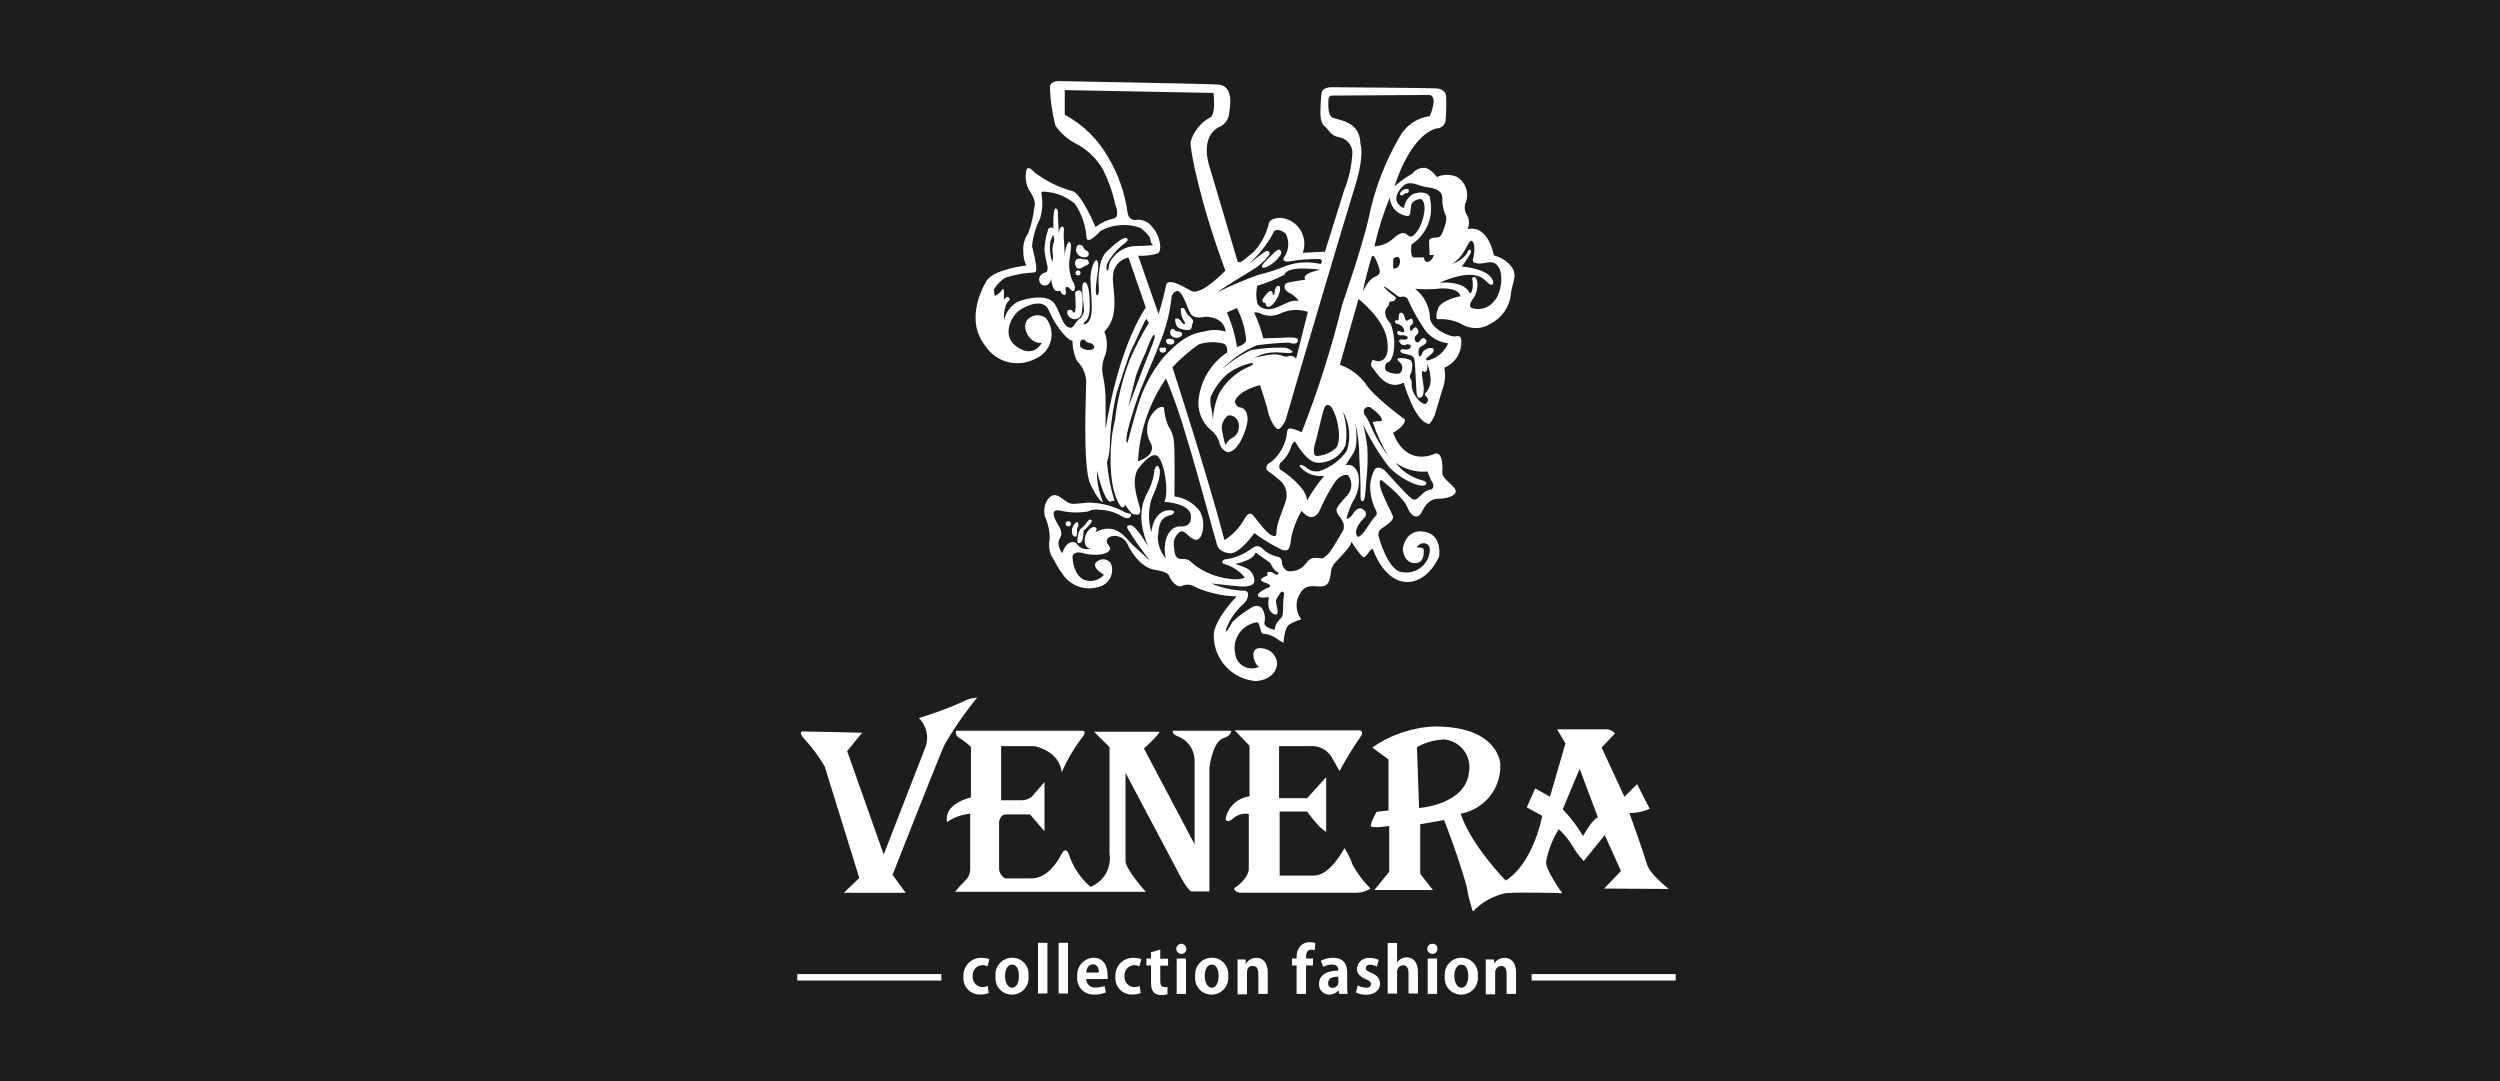
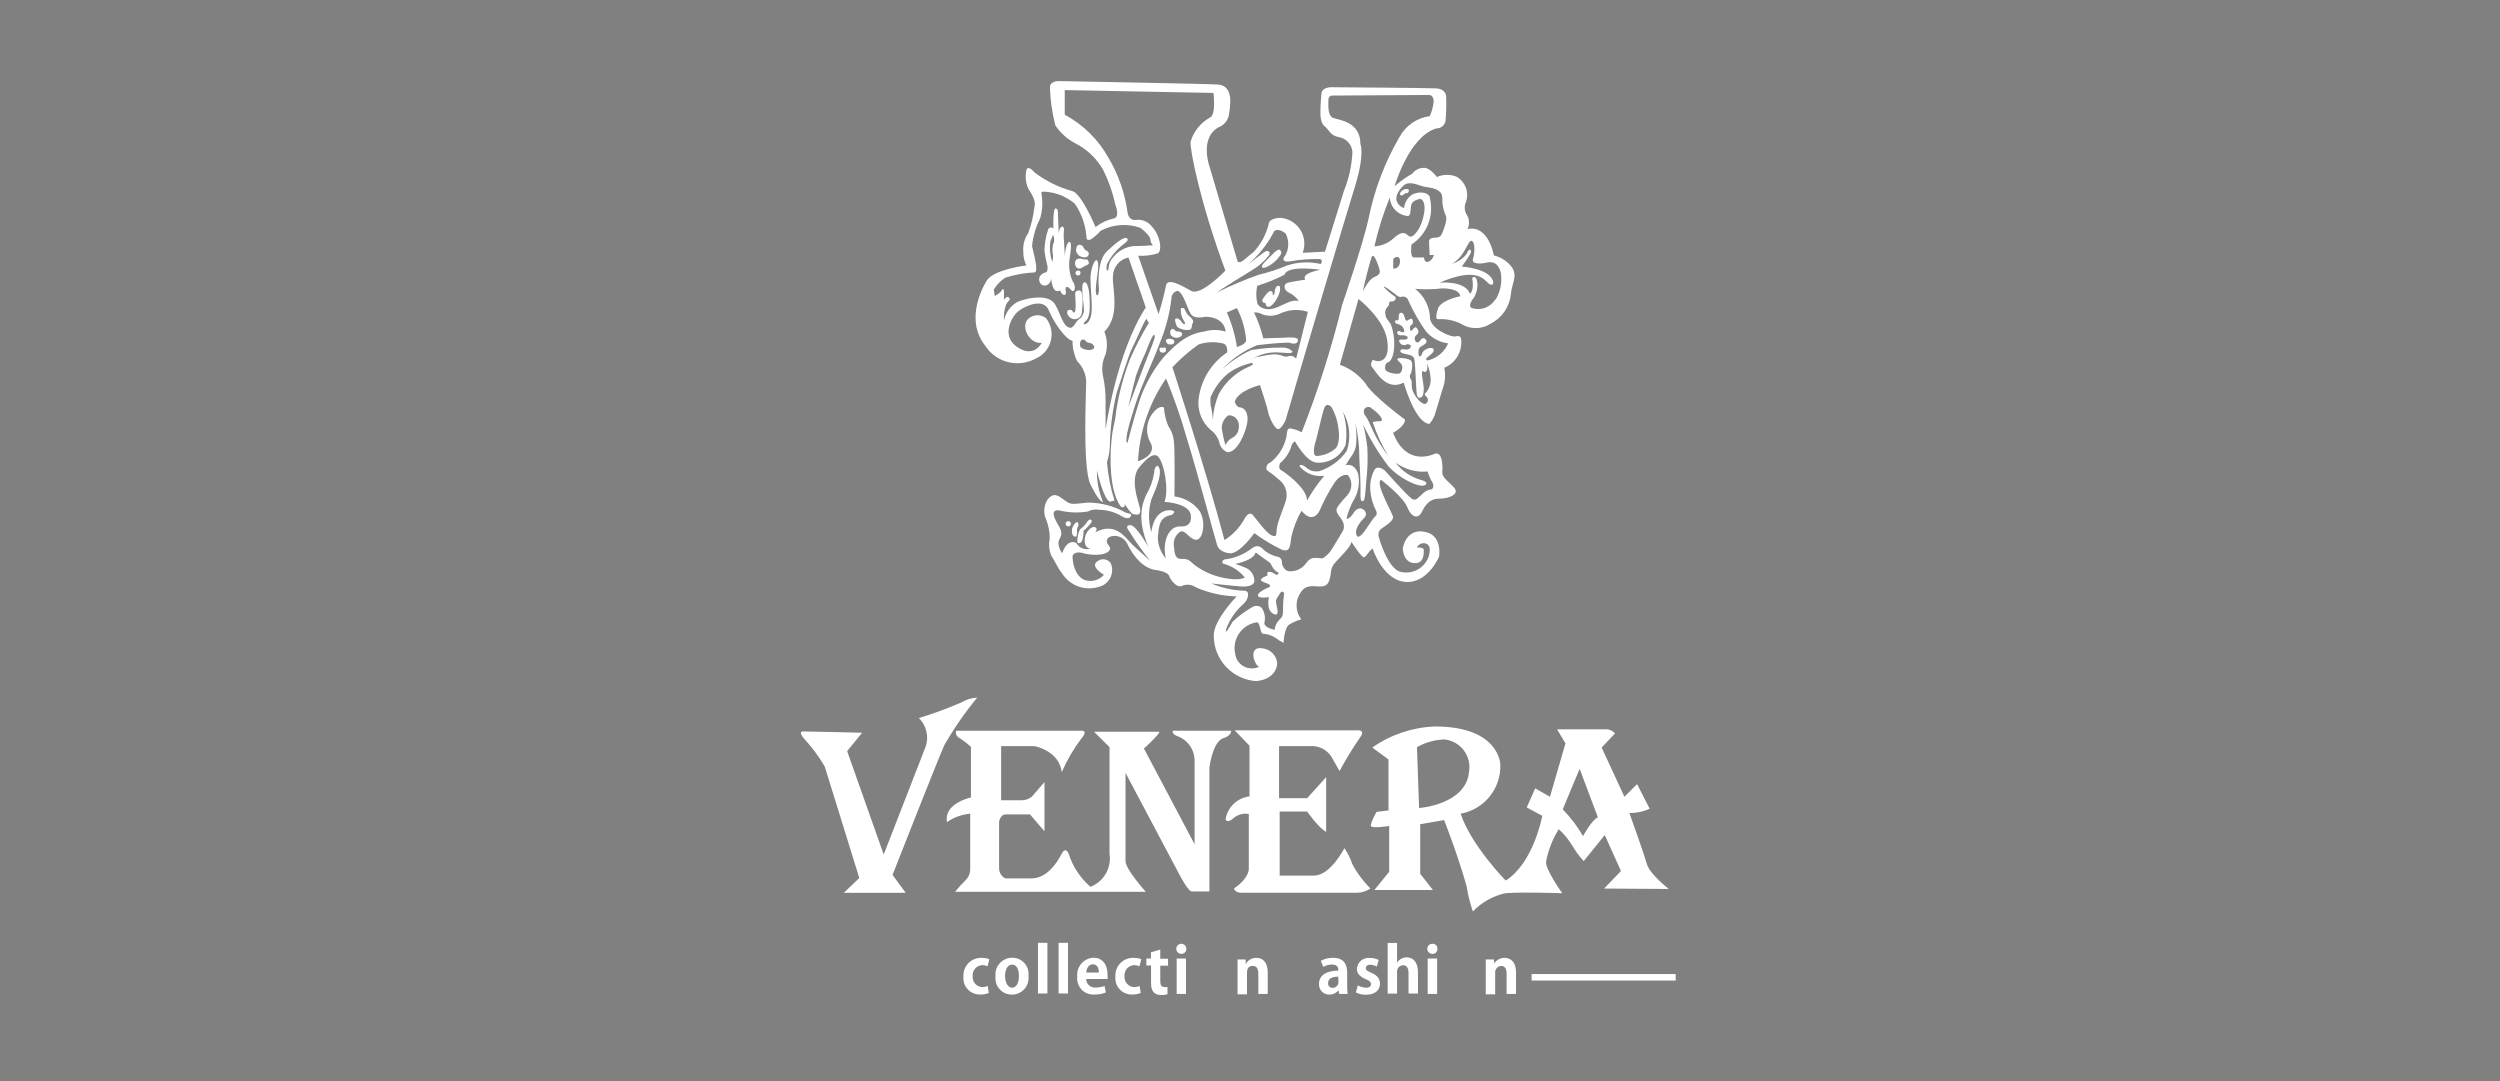
<svg xmlns="http://www.w3.org/2000/svg" width="185" height="80" viewBox="0 0 185 80" fill="none">
  <rect x="0" y="0" width="185" height="80" fill="#808080" stroke="none" />
  <g clip-path="url(#clip0_4457_2)">
-     <rect width="185" height="80" fill="#1D1D1B" />
    <path d="M111.894 19.793C111.563 19.347 111.086 19.031 110.545 18.901C110.545 18.901 110.163 16.615 108.596 16.952C108.668 16.801 108.705 16.636 108.705 16.468C108.705 16.301 108.668 16.136 108.596 15.985C108.479 15.828 108.409 15.642 108.393 15.447C108.377 15.252 108.416 15.057 108.506 14.883C108.604 14.553 108.592 14.2 108.47 13.877C108.348 13.555 108.124 13.281 107.831 13.099C107.596 12.993 107.34 12.938 107.082 12.938C106.823 12.938 106.568 12.993 106.332 13.099C106.332 13.099 105.785 12.349 105.32 12.424C105.163 12.428 105.009 12.467 104.87 12.54C104.731 12.613 104.61 12.717 104.518 12.844C104.048 13.111 103.606 13.425 103.199 13.781C103.199 13.781 104.263 10.093 106.295 9.501C106.454 9.504 106.608 9.45 106.732 9.35C106.855 9.25 106.939 9.11 106.969 8.954C107.021 8.348 107.036 7.739 107.014 7.132C107.014 7.132 107.014 6.577 106.265 6.54C105.515 6.502 98.731 6.457 98.731 6.457C98.731 6.457 97.884 6.367 97.794 6.877C97.737 7.397 97.709 7.92 97.711 8.444C97.711 8.444 97.711 9.118 98.011 9.336C98.311 9.553 98.431 10.011 99.023 10.138C99.301 10.172 99.558 10.301 99.75 10.503C99.943 10.706 100.06 10.969 100.08 11.247C100.035 12.236 99.822 13.209 99.451 14.126L98.049 18.624L96.4 18.706C96.504 18.428 96.542 18.129 96.511 17.833C96.48 17.537 96.38 17.252 96.22 17.002C96.06 16.751 95.844 16.541 95.589 16.387C95.334 16.235 95.047 16.143 94.75 16.12C94.75 16.12 94.001 16.12 93.903 16.502C93.717 17.31 93.322 18.055 92.756 18.661C92.164 19.088 91.857 19.538 91.587 19.358L89.496 12.297C89.496 12.297 88.746 10.205 90.178 9.418C90.362 9.348 90.526 9.234 90.656 9.087C90.787 8.939 90.88 8.762 90.927 8.571C90.992 8.237 91.03 7.899 91.04 7.559C91.04 7.559 91.152 6.315 90.133 6.255C89.113 6.195 78.319 6 78.319 6C78.319 6 77.696 6 77.696 6.45C77.722 7.404 77.855 8.352 78.094 9.276C78.462 9.825 78.958 10.275 79.54 10.588C80.418 11.027 81.145 11.715 81.632 12.567C82.042 13.39 82.347 14.261 82.539 15.16C82.539 15.16 82.936 16.12 82.367 16.18C81.894 16.289 81.451 16.502 81.07 16.802C81.07 16.802 80.058 14.373 79.376 14.148C78.349 13.868 77.387 13.392 76.542 12.747C76.542 12.747 76.145 12.244 75.972 12.522C75.847 12.993 75.887 13.493 76.085 13.939C76.257 14.276 76.707 14.786 76.542 15.348C76.468 15.996 76.317 16.632 76.092 17.244C75.811 17.649 75.681 18.14 75.725 18.631C75.717 18.982 75.794 19.329 75.95 19.643C75.95 19.643 73.521 19.928 73.011 20.775C72.501 21.622 71.512 23.826 72.899 25.573C73.285 26.178 73.888 26.614 74.584 26.792C75.279 26.97 76.017 26.877 76.647 26.532C76.921 26.413 77.164 26.233 77.357 26.005C77.55 25.777 77.688 25.508 77.76 25.218C77.833 24.928 77.838 24.625 77.775 24.333C77.712 24.041 77.582 23.768 77.397 23.534C77.207 23.392 76.975 23.32 76.739 23.329C76.502 23.339 76.277 23.43 76.1 23.586C75.477 24.156 76.182 25.483 77.089 25.37C77.089 25.37 76.497 26.585 75.193 25.625C74.098 24.808 74.855 23.421 75.365 23.024C75.875 22.627 77.224 22.012 77.614 22.972C78.004 23.931 78.911 25.168 79.368 25.22C79.362 25.74 79.478 26.253 79.705 26.72C80.111 27.116 80.352 27.652 80.38 28.219C80.38 28.894 80.103 34.426 80.665 35.783C80.665 35.783 81.287 37.139 81.624 37.139C81.309 36.409 81.156 35.619 81.175 34.823C81.175 34.823 81.669 36.997 82.134 37.124L82.472 37.042C82.18 36.119 81.994 35.166 81.917 34.201C82.073 33.717 82.147 33.21 82.134 32.702C82.181 31.474 82.349 30.253 82.636 29.058C82.891 28.309 83.528 26.218 83.783 25.753C84.038 25.288 84.63 23.804 84.84 23.594L85.013 23.894C84.484 24.762 84.016 25.667 83.611 26.6C83.14 27.832 82.8 29.111 82.599 30.415C82.558 30.827 82.488 31.235 82.389 31.637C82.217 32.319 81.834 35.963 82.936 37.484C82.936 37.484 83.236 37.694 83.236 37.312C83.236 37.312 83.701 38.062 83.911 38.062C84.121 38.062 84.376 38.189 84.376 37.769C84.376 37.349 83.626 35.858 84.166 34.771C84.166 34.771 85.178 33.331 85.665 33.759C86.152 34.186 86.512 36.255 86.175 37.139C86.175 37.139 88.124 37.23 88.124 38.204C88.124 38.204 88.251 39.006 87.374 38.954C86.497 38.901 85.98 40.056 86.272 41.322C85.893 40.888 85.683 40.332 85.68 39.756C85.762 38.954 85.762 38.257 86.699 38.106C86.699 38.106 87.119 37.852 86.699 37.769C86.28 37.687 85.388 37.889 85.2 39.373C84.969 38.585 84.969 37.748 85.2 36.96C85.627 35.985 86.092 34.846 85.665 34.463C85.665 34.463 85.41 34.508 85.41 34.973C85.319 35.556 85.118 36.115 84.818 36.622C84.481 37.372 84.143 38.489 84.99 40.475C84.99 40.475 84.098 38.909 83.678 38.864C83.259 38.819 83.424 39.163 83.551 39.291C84.02 40.062 84.544 40.798 85.118 41.495C85.118 41.495 84.181 40.685 83.716 40.221C83.251 39.756 82.539 38.594 81.04 39.396C81.04 39.396 81.287 39.141 81.04 39.014C80.792 38.886 80.358 39.351 80.29 39.763C80.223 40.175 80.29 40.513 80.672 40.61C80.48 40.663 80.275 40.651 80.091 40.575C79.906 40.499 79.752 40.364 79.653 40.191C79.653 40.191 79.016 39.763 78.596 40.94C78.596 40.94 78.169 40.348 78.386 39.928C78.603 39.508 78.596 39.328 78.296 38.826C77.996 38.324 77.704 37.679 78.386 37.769C79.078 37.94 79.797 37.968 80.5 37.852C80.759 37.713 81.058 37.668 81.347 37.724C81.955 37.733 82.549 37.91 83.064 38.234C83.064 38.234 83.484 38.489 83.656 38.234C83.828 37.979 83.566 38.024 83.319 37.942C82.466 37.458 81.503 37.2 80.522 37.192C79.248 37.319 79.248 37.357 78.783 37.02C78.319 36.682 77.981 36.382 77.516 36.975C77.375 37.196 77.293 37.45 77.277 37.713C77.261 37.975 77.313 38.237 77.427 38.474C77.599 38.918 77.686 39.391 77.681 39.868C77.588 40.296 77.633 40.742 77.809 41.142C78.019 41.435 78.319 42.117 78.558 42.372C78.83 42.833 79.25 43.188 79.75 43.38C80.249 43.572 80.799 43.589 81.309 43.429C81.491 43.386 81.66 43.305 81.807 43.191C81.953 43.076 82.073 42.931 82.158 42.766C82.243 42.6 82.291 42.418 82.298 42.233C82.306 42.047 82.273 41.861 82.202 41.69C82.151 41.612 82.084 41.546 82.007 41.495C81.929 41.445 81.842 41.41 81.75 41.395C81.659 41.38 81.565 41.383 81.475 41.405C81.385 41.428 81.301 41.468 81.227 41.525C80.59 41.9 81.692 42.537 81.692 42.537C81.516 42.736 81.286 42.878 81.03 42.946C80.774 43.014 80.503 43.005 80.253 42.919C79.451 42.582 79.368 41.42 79.368 41.18C79.368 40.94 79.743 40.805 80.118 40.925C80.492 41.045 81.729 41.225 82.112 40.715C82.112 40.715 82.239 40.588 82.022 40.333C81.804 40.078 81.857 39.703 82.404 39.658C82.614 39.644 82.823 39.692 83.005 39.798C83.186 39.903 83.332 40.061 83.424 40.251C83.551 40.505 84.308 42.117 85.672 42.2C85.672 42.2 86.422 42.327 86.519 42.619C86.617 42.912 87.067 43.511 87.449 43.369C87.611 43.289 87.791 43.255 87.97 43.27C88.15 43.284 88.322 43.347 88.469 43.451C89.428 43.877 90.462 44.109 91.512 44.134C91.512 44.134 89.818 45.865 89.818 47.012C89.81 47.87 90.13 48.698 90.712 49.328C91.295 49.958 92.096 50.341 92.951 50.4C92.951 50.4 94.398 50.355 94.518 49.089C94.492 48.808 94.371 48.545 94.175 48.343C93.978 48.141 93.718 48.012 93.439 47.979C92.292 47.769 92.846 49.291 93.184 49.336C93.005 49.424 92.808 49.467 92.608 49.463C92.409 49.458 92.214 49.406 92.039 49.311C91.864 49.215 91.715 49.079 91.604 48.914C91.492 48.749 91.422 48.559 91.4 48.361C91.344 48.101 91.344 47.832 91.398 47.572C91.451 47.311 91.558 47.064 91.712 46.847C91.865 46.63 92.061 46.446 92.289 46.308C92.516 46.17 92.77 46.081 93.034 46.045C93.289 46.172 93.244 46.892 93.461 46.892C93.81 46.915 94.147 47.032 94.436 47.23C94.602 47.366 94.786 47.479 94.983 47.567C94.983 47.567 95.028 46.465 95.403 46.218C95.68 46.047 95.98 45.918 96.295 45.835C96.127 45.615 96.016 45.357 95.97 45.084C95.925 44.811 95.946 44.531 96.032 44.269C96.37 43.459 96.714 43.376 97.179 43.376C97.644 43.376 98.154 43.549 98.364 42.957C98.573 42.364 98.364 42.11 98.828 41.6C99.293 41.09 99.93 40.498 100.013 40.101C100.013 40.101 100.762 41.285 100.942 41.24C101.122 41.195 101.37 40.648 101.579 40.603C101.579 40.603 102.329 42.934 103.993 43.062C105.657 43.189 106.49 41.195 106.49 41.195C106.49 41.195 106.789 39.501 105.305 39.336C105.305 39.336 104.121 39.081 103.806 40.565C103.806 40.565 103.806 41.577 104.608 41.667C105.41 41.757 105.358 40.918 105.358 40.693C105.358 40.468 104.848 40.52 104.848 40.52C104.904 40.395 105.005 40.295 105.132 40.241C105.258 40.187 105.4 40.182 105.53 40.228C105.995 40.393 105.785 41.195 105.53 41.577C105.332 41.876 105.049 42.107 104.717 42.241C104.385 42.375 104.02 42.405 103.671 42.327C102.666 42.11 102.029 39.733 102.029 39.733C101.994 39.629 101.991 39.517 102.021 39.412C102.05 39.306 102.111 39.212 102.194 39.141C102.494 38.931 103.124 38.549 103.086 38.257C103.049 37.964 101.729 35.753 102.194 35.505C102.194 35.505 103.851 36.772 104.143 37.537C104.436 38.301 104.945 38.421 105.2 37.912C105.455 37.402 105.755 36.9 106.512 36.9C107.269 36.9 108.011 36.562 107.614 36.097C107.217 35.633 106.684 35.348 106.729 34.906C106.774 34.463 106.729 33.339 106.137 33.594C105.545 33.849 103.933 34.231 103.086 32.027C103.086 32.027 103.971 31.562 103.971 31.052C103.971 31.052 101.557 29.276 101.055 28.391C100.57 27.749 99.908 27.262 99.151 26.99L100.53 22.125C100.53 22.125 102.389 23.564 102.644 25.123C102.899 26.682 102.134 26.9 101.587 26.622C101.587 26.622 101.332 26.96 101.542 27.177C101.752 27.394 102.561 28.999 103.873 28.316C103.873 28.316 104.72 31.315 105.777 31.367C106.001 31.111 106.16 30.805 106.242 30.475C106.415 29.883 106.579 29.373 106.752 28.781C106.94 28.281 106.984 27.738 106.879 27.215C107.302 27.041 107.654 26.729 107.877 26.331C108.1 25.932 108.182 25.469 108.109 25.018C108.109 25.018 108.064 24.801 107.726 24.891C107.389 24.981 105.95 24.381 105.822 23.579C105.814 23.153 105.711 22.733 105.521 22.352C105.33 21.971 105.057 21.637 104.72 21.375C105.269 21.418 105.821 21.418 106.37 21.375C106.834 21.292 107.981 21.33 108.064 21.922C108.064 21.922 106.834 22.14 106.452 22.732C106.452 22.732 106.077 23.706 106.452 23.616C107.024 23.591 107.593 23.707 108.109 23.954C108.435 24.167 108.817 24.28 109.207 24.28C109.597 24.28 109.979 24.167 110.305 23.954C110.714 23.746 111.066 23.44 111.328 23.064C111.589 22.687 111.753 22.251 111.804 21.795C111.857 20.992 112.322 20.468 111.894 19.793ZM104.188 15.985C104.466 15.94 104.331 15.348 104.466 15.07C104.6 14.793 105.103 14.711 105.103 14.711C105.702 14.936 105.335 16.442 104.923 17.042C104.511 17.642 104.331 17.544 104.173 17.402C104.016 17.259 103.761 17.042 103.124 17.634C102.736 17.992 102.234 18.201 101.707 18.226C101.986 16.992 102.367 15.784 102.846 14.613C102.865 14.966 103.012 15.299 103.259 15.552C103.506 15.804 103.836 15.958 104.188 15.985V15.985ZM103.304 19.029C103.558 18.946 103.641 19.201 103.581 19.508C103.563 19.599 103.519 19.683 103.453 19.748C103.388 19.814 103.304 19.858 103.214 19.876C103.049 19.936 103.101 19.681 103.101 19.456C103.101 19.231 103.049 19.111 103.304 19.029V19.029ZM92.659 19.988C93.15 19.699 93.58 19.317 93.926 18.864C94.016 18.691 93.873 18.406 93.506 18.691L92.352 19.568C93.153 18.883 93.812 18.048 94.293 17.11C94.608 16.825 95.14 17.282 95.14 17.282C95.274 17.541 95.34 17.829 95.33 18.121C95.321 18.412 95.238 18.696 95.088 18.946C94.915 19.088 94.863 19.426 95.425 19.343C96.167 19.211 96.92 19.153 97.674 19.171C97.959 19.253 97.734 19.538 97.734 19.538C96.902 19.344 96.033 19.383 95.223 19.651C94.557 19.936 93.867 20.162 93.161 20.325C92.093 20.703 91.049 21.146 90.035 21.652C90.23 21.487 92.037 20.355 92.659 19.988ZM90.2 29.134C89.94 29.742 89.788 30.392 89.75 31.052C89.73 30.693 89.675 30.337 89.585 29.988C89.564 29.789 89.564 29.588 89.585 29.388C89.864 28.729 90.29 28.142 90.83 27.672C91.366 27.272 91.982 26.993 92.636 26.855C92.891 26.937 92.494 27.102 92.494 27.102C91.523 27.502 90.715 28.218 90.2 29.134V29.134ZM91.362 30.858C91.483 30.953 91.576 31.079 91.63 31.223C91.684 31.367 91.698 31.523 91.669 31.675C91.659 31.837 91.603 31.992 91.509 32.125C91.415 32.257 91.287 32.361 91.137 32.424C90.941 32.55 90.783 32.726 90.68 32.934C90.559 32.516 90.466 32.09 90.403 31.66C90.409 31.486 90.453 31.317 90.531 31.162C90.608 31.006 90.718 30.87 90.852 30.76C91.047 30.663 91.362 30.858 91.362 30.858ZM92.442 26.547L92.756 26.472C92.933 26.422 93.103 26.354 93.266 26.27C93.746 26.099 94.258 26.038 94.765 26.09C95.133 26.09 95.635 26.225 95.635 26C95.463 25.829 95.232 25.73 94.99 25.723C94.179 25.709 93.368 25.772 92.569 25.91C91.791 26.278 91.069 26.755 90.425 27.327C91.158 26.557 92.044 25.949 93.026 25.543C93.026 25.543 94.525 25.355 95.403 25.355C95.403 25.355 95.95 25.588 96.047 25.22C96.145 24.853 95.178 24.996 94.9 24.996C94.623 24.996 93.484 25.041 93.484 25.041C93.322 24.379 93.093 23.736 92.801 23.122C93.008 23.103 93.215 23.151 93.394 23.256C93.623 23.341 93.867 23.377 94.112 23.362C94.356 23.346 94.594 23.28 94.81 23.166C95.435 22.898 96.135 22.867 96.782 23.076L95.912 26.547C95.847 26.456 95.754 26.39 95.647 26.357C95.54 26.325 95.425 26.328 95.32 26.367C94.953 26.502 94.863 26.09 93.821 26.27C93.311 26.36 92.981 26.427 92.764 26.472C92.659 26.507 92.551 26.532 92.442 26.547V26.547ZM91.534 25.678C91.401 24.796 91.149 23.936 90.785 23.122L91.534 22.799C91.913 23.54 92.145 24.347 92.217 25.175C92.209 25.49 91.534 25.678 91.534 25.678ZM96.609 20.693C96.609 20.693 95.605 20.835 95.283 20.925C94.96 21.015 94.96 21.472 95.418 21.675C95.693 21.811 95.931 22.015 96.107 22.267C95.56 22.177 95.193 22.447 94.555 22.724C93.918 23.002 93.319 22.904 93.056 22.492C92.942 22.053 92.935 21.593 93.034 21.15C93.728 20.937 94.403 20.663 95.05 20.333C95.275 19.583 97.696 19.966 97.696 19.966C96.145 20.28 96.602 20.693 96.602 20.693H96.609ZM80.867 25.835C80.642 26 79.96 25.835 79.93 25.61C79.9 25.385 79.93 25.018 80.275 25.153C80.311 25.213 80.359 25.265 80.418 25.304C80.476 25.343 80.543 25.368 80.612 25.378C80.83 25.378 81.115 25.663 80.89 25.835H80.867ZM81.175 21.855C80.98 21.712 81.175 20.58 81.235 20.131C81.294 19.681 81.287 19.231 81.122 19.253C80.957 19.276 80.695 19.958 80.695 20.61C80.695 21.262 80.837 22.477 80.777 23.091C80.717 23.706 80.492 23.939 80.29 23.991C80.088 24.044 80.29 23.796 80.29 23.796C80.68 23.541 80.657 22.777 80.627 22.072C80.597 21.367 80.455 20.775 80.2 20.91C79.945 21.045 80.2 22.409 80.2 22.777C80.221 22.91 80.212 23.047 80.173 23.177C80.134 23.307 80.066 23.426 79.975 23.526C79.799 23.64 79.652 23.794 79.548 23.976C79.383 24.261 79.211 24.261 79.211 24.261C78.588 24.201 78.461 22.987 77.974 22.394C77.486 21.802 76.107 21.997 75.29 22.342C75.036 22.486 74.815 22.683 74.643 22.92C74.471 23.157 74.352 23.427 74.293 23.714C74.259 23.311 74.316 22.907 74.458 22.529C74.6 22.244 74.825 22.192 74.66 22.02C74.495 21.847 74.293 22.192 74.293 22.192V21.6C74.293 21.315 74.173 21.405 74.173 21.405C74.061 21.682 73.611 21.907 73.611 21.907L73.543 21.427C73.755 21.074 74.045 20.774 74.391 20.55C75.087 20.325 75.811 20.194 76.542 20.16C76.909 20.16 76.459 18.661 76.37 18.211C76.442 17.504 76.643 16.816 76.962 16.18C77.135 15.612 77.175 15.012 77.082 14.426C77.022 14.149 77.082 14.171 77.501 14.201C78.254 14.281 78.965 14.586 79.54 15.078C80.016 15.774 80.307 16.578 80.388 17.417C80.388 17.762 80.47 17.784 80.695 17.732C80.976 17.553 81.229 17.334 81.445 17.079C81.891 16.842 82.382 16.699 82.886 16.66C83.391 16.622 83.898 16.688 84.376 16.855C84.743 17.11 85.125 17.507 85.125 17.732C85.14 17.89 85.209 18.038 85.32 18.151C85.32 18.151 84.443 18.211 83.881 18.211C83.589 18.241 83.306 18.329 83.049 18.469C82.791 18.609 82.564 18.799 82.382 19.029C81.932 19.508 82.104 19.958 81.962 20.018C81.819 20.078 81.909 19.568 81.909 19.568C82.2 18.98 82.624 18.467 83.146 18.069C83.349 17.927 83.573 17.732 83.371 17.619C83.169 17.507 82.539 17.994 81.902 18.609C81.265 19.223 81.257 20.64 81.309 21.232C81.362 21.825 81.197 21.855 81.197 21.855H81.175ZM81.812 31.667V29.748C81.821 29.119 81.761 28.49 81.632 27.874C81.501 27.32 81.565 26.738 81.812 26.225C81.97 25.668 81.939 25.075 81.722 24.538C82.959 23.346 82.269 21.24 82.359 20.423C82.369 20.099 82.487 19.787 82.695 19.538C82.903 19.29 83.189 19.118 83.506 19.051L84.788 22.754C82.614 26.09 81.834 31.667 81.834 31.667H81.812ZM84.226 18.924C84.72 18.954 85.215 18.893 85.687 18.744C86.025 18.526 85.852 17.387 85.223 16.75C85.086 16.572 84.903 16.434 84.695 16.351C84.487 16.268 84.26 16.243 84.038 16.277C84.038 16.277 83.566 16.36 83.446 15.768C83.255 14.333 82.778 12.952 82.044 11.705C81.291 10.342 80.162 9.226 78.791 8.489V6.667L89.795 6.877C89.795 6.877 90.005 8.489 89.54 8.699C89.194 8.889 88.888 9.146 88.641 9.454C88.394 9.763 88.211 10.118 88.101 10.498C88.056 11.135 88.851 15.116 90.68 20.026C90.68 20.026 88.866 21.93 88.146 21.525C87.427 21.12 86.362 20.513 86.28 21.15C86.136 21.857 85.953 22.555 85.732 23.241L84.226 18.924ZM84.023 27.919C84.246 27.287 84.501 26.666 84.788 26.06C84.923 25.693 85.268 24.763 85.403 24.786C85.537 24.808 85.403 25.213 85.065 26.03C84.728 26.847 83.484 30.153 83.484 30.153C83.484 30.153 83.821 28.714 84.038 27.919H84.023ZM83.439 32.762C83.206 32.762 83.439 31.712 83.986 30.018C84.533 28.324 85.215 27.02 85.815 25.408C86.256 24.354 86.549 23.244 86.684 22.11C86.679 21.973 86.722 21.839 86.806 21.731C86.889 21.622 87.008 21.547 87.142 21.517C87.599 21.705 87.824 22.754 88.101 23.211C88.379 23.669 89.196 23.436 89.196 23.436C90.695 23.481 90.695 24.538 90.695 24.538C90.174 24.38 89.619 24.38 89.098 24.538C87.876 24.696 87.037 25.438 86.1 26.442C85.216 27.518 84.563 28.763 84.181 30.101C83.896 30.985 83.439 32.762 83.439 32.762ZM94.945 45.086C94.945 45.393 94.945 45.595 94.75 45.79C94.508 45.997 94.355 46.29 94.323 46.607C94.323 46.607 93.454 46.442 93.573 46.045C93.613 45.863 93.614 45.674 93.578 45.491C93.542 45.308 93.469 45.135 93.364 44.981C93.277 44.903 93.169 44.853 93.054 44.838C92.939 44.824 92.822 44.845 92.719 44.898C92.176 45.203 91.672 45.573 91.22 46C91.047 46.278 90.597 47.125 90.74 46.532C91 45.839 91.424 45.219 91.977 44.726C92.344 44.448 92.569 43.736 92.089 43.714C91.245 43.693 90.413 43.509 89.638 43.174C89.638 43.174 91.332 43.369 91.842 43.399C92.352 43.429 92.824 43.316 92.824 42.979C92.821 42.793 92.77 42.611 92.675 42.45C92.581 42.29 92.446 42.157 92.284 42.065C92.002 41.932 91.712 41.82 91.415 41.727C91.415 41.727 92.794 41.472 92.914 40.88L93.956 41.63C94.098 41.742 94.181 42.2 94.608 42.379C94.608 42.379 94.608 42.664 94.323 42.462C94.038 42.26 93.648 42.237 93.813 42.574C93.813 42.574 93.109 42.829 93.364 43.002C93.618 43.174 94.016 43.166 93.986 43.421C93.986 43.421 93.109 43.759 93.086 44.044C93.064 44.328 93.903 44.186 93.903 44.186C93.903 44.186 93.618 45.34 94.413 45.483C94.413 45.483 94.608 45.483 94.525 45.086C94.443 44.688 94.353 44.441 94.525 44.216C94.698 43.991 94.803 43.594 95.028 43.879C94.971 44.278 94.943 44.682 94.945 45.086V45.086ZM99.391 39.254C99.391 39.254 98.888 40.123 98.566 40.625C98.397 40.907 98.163 41.143 97.884 41.315C97.284 41.315 97.059 41.127 96.647 41.682C96.507 41.877 96.321 42.033 96.104 42.137C95.888 42.24 95.649 42.288 95.41 42.275C95.095 42.275 94.863 41.862 94.863 41.637C94.868 41.58 94.861 41.522 94.843 41.467C94.825 41.412 94.795 41.362 94.757 41.319C94.718 41.276 94.671 41.241 94.618 41.217C94.565 41.194 94.508 41.181 94.451 41.18C94.052 41.08 93.69 40.872 93.401 40.58C93.176 40.355 92.899 40.355 92.576 40.625C92.05 41.013 91.438 41.27 90.792 41.375C90.335 41.375 90.478 41.697 90.478 41.697C91.121 41.859 91.696 42.221 92.119 42.732C92.119 42.732 91.752 43.002 90.62 42.777C89.844 42.635 89.109 42.323 88.469 41.862C88.154 41.637 88.011 41.315 87.464 41.36C86.917 41.405 86.917 40.858 86.872 40.445C86.834 40.238 86.857 40.025 86.938 39.83C87.019 39.636 87.155 39.469 87.329 39.351C87.696 39.163 87.966 39.853 88.469 39.943C88.971 40.033 89.293 38.751 88.791 37.837C88.568 37.535 88.287 37.282 87.963 37.093C87.64 36.903 87.281 36.781 86.909 36.735C86.909 36.735 86.954 33.121 86.864 32.619C86.823 32.225 86.681 31.848 86.452 31.525C86.272 31.088 86.163 30.625 86.13 30.153C86.13 30.153 85.815 29.921 85.312 30.565C85.062 30.881 84.914 31.265 84.888 31.667C84.863 32.069 84.961 32.47 85.17 32.814C85.582 33.729 84.211 34.133 84.211 34.133C84.322 31.939 85.041 29.819 86.287 28.009C86.867 29.412 87.368 30.846 87.786 32.304C88.746 35.415 89.885 39.801 90.073 40.355C90.26 40.91 91.032 40.948 91.032 40.948C91.782 40.948 92.816 39.448 92.816 39.448C93.461 39.924 94.148 40.338 94.87 40.685C95.463 40.865 95.463 40.453 95.56 39.718C95.716 39.046 95.968 38.399 96.31 37.799C97.269 38.946 97.726 37.619 97.726 37.619C98.015 36.969 98.353 36.343 98.738 35.745C99.241 34.996 99.743 35.153 99.743 35.153C99.917 35.367 100.008 35.636 99.999 35.911C99.991 36.186 99.884 36.449 99.698 36.652C99.471 36.891 99.255 37.142 99.053 37.402C98.873 37.672 98.783 37.807 99.196 38.316C99.608 38.826 99.391 39.254 99.391 39.254V39.254ZM101.1 30.153C101.168 30.116 101.248 30.104 101.324 30.119C101.401 30.134 101.47 30.175 101.519 30.235C101.787 30.406 102.019 30.628 102.202 30.888C102.427 31.255 101.977 31.165 101.977 31.165L101.579 31.225C101.863 32.105 102.25 32.948 102.734 33.736C102.182 33.02 101.728 32.234 101.385 31.397C101.271 31.132 101.128 30.881 100.957 30.648C100.957 30.648 100.815 30.265 101.1 30.153V30.153ZM100.283 31.255C100.494 32.123 100.597 33.015 100.59 33.909C100.59 33.909 100.702 35.768 100.68 36.337C100.657 36.907 100.68 37.087 100.845 37.087C101.01 37.087 101.04 36.495 101.1 35.625C101.201 34.792 101.229 33.952 101.182 33.114C101.12 32.543 101.017 31.977 100.875 31.42C101.386 32.506 102.009 33.536 102.734 34.493C103.611 35.483 105.305 36.248 105.53 35.82C105.53 35.82 105.672 35.678 105.223 35.535C104.446 35.333 103.76 34.876 103.274 34.239C103.958 34.737 104.8 34.969 105.642 34.891C105.727 35.164 105.84 35.428 105.98 35.678C106.122 35.85 106.1 36.188 105.897 36.218C105.649 36.251 105.421 36.37 105.253 36.555C104.908 36.84 104.795 37.117 104.458 36.892C104.121 36.667 102.487 34.831 102.487 34.831C102.487 34.831 102.029 34.411 101.737 34.718C101.446 35.243 101.335 35.849 101.422 36.442C101.47 36.883 101.595 37.311 101.789 37.709C101.789 37.709 101.992 38.024 101.789 38.189C101.587 38.354 101.04 39.261 100.86 39.463C100.68 39.666 100.41 39.913 100.35 39.463C100.29 39.014 100.777 38.504 100.942 38.331C100.989 38.292 101.026 38.242 101.049 38.185C101.073 38.129 101.082 38.068 101.077 38.007C101.072 37.946 101.052 37.887 101.02 37.835C100.987 37.783 100.943 37.74 100.89 37.709C100.635 37.484 100.298 37.709 100.14 37.994C99.983 38.279 99.518 38.616 99.69 38.189C99.792 37.818 99.933 37.459 100.11 37.117C100.501 36.517 100.644 35.789 100.508 35.086C100.508 35.086 100.283 34.239 99.578 34.433C99.712 34.189 99.863 33.953 100.028 33.729C100.252 33.417 100.37 33.041 100.365 32.657C100.391 32.188 100.363 31.718 100.283 31.255V31.255ZM99.578 32.919C99.695 32.095 99.626 31.255 99.376 30.46C99.627 30.897 99.783 31.382 99.832 31.884C99.881 32.386 99.823 32.892 99.66 33.369C99.162 34.074 98.449 34.599 97.629 34.868C96.879 34.981 96.722 34.561 96.415 34.441C96.107 34.321 96.19 34.531 96.19 34.531C96.408 34.788 96.689 34.985 97.005 35.103C97.321 35.221 97.663 35.256 97.996 35.206C97.516 35.777 97.089 36.392 96.722 37.042C96.722 36.112 95.058 34.928 94.803 34.793C94.548 34.658 94.72 34.283 94.72 34.283C95.093 33.968 95.375 33.559 95.537 33.099C95.552 33.009 95.585 32.922 95.634 32.845C95.683 32.767 95.747 32.701 95.822 32.649C95.822 32.649 96.639 34.148 97.404 34.231C97.859 34.27 98.314 34.164 98.704 33.928C99.095 33.693 99.401 33.339 99.578 32.919V32.919ZM97.382 32.582C97.472 32.304 97.794 30.798 97.974 30.25C98.154 29.703 98.521 30.116 98.521 30.116C99.113 31.075 99.271 32.717 98.843 33.174C98.476 33.494 98.017 33.691 97.531 33.736C97.014 33.864 97.284 32.859 97.382 32.582V32.582ZM99.323 22.544C98.535 25.756 97.533 28.912 96.325 31.99C96.113 31.873 95.886 31.787 95.65 31.735C95.268 31.645 95.268 31.735 95.185 32.364C95.02 33.106 94.601 33.766 94.001 34.231C93.946 34.248 93.895 34.277 93.852 34.315C93.809 34.353 93.775 34.4 93.751 34.452C93.727 34.504 93.714 34.561 93.713 34.618C93.712 34.676 93.723 34.733 93.746 34.786C94.097 35.036 94.434 35.303 94.758 35.588C94.958 35.775 95.1 36.016 95.168 36.282C95.235 36.547 95.226 36.827 95.14 37.087C94.975 37.642 94.593 38.489 94.503 38.991C94.413 39.493 94.548 39.801 94.128 39.628C93.708 39.456 93.064 38.526 92.726 38.129C92.389 37.732 92.052 38.466 92.052 38.466C91.702 39.076 91.207 39.591 90.612 39.966C89.211 34.673 86.759 27.177 86.759 27.177C87.344 26.549 87.992 25.984 88.693 25.49C89.267 25.301 89.881 25.273 90.47 25.408C90.897 25.49 90.807 26.082 90.807 26.082C90.223 26.473 89.731 26.987 89.366 27.588C89.001 28.189 88.771 28.862 88.693 29.561C88.65 29.98 88.709 30.403 88.864 30.794C89.019 31.186 89.267 31.534 89.585 31.81C89.935 32.065 90.176 32.442 90.26 32.867C90.305 32.998 90.376 33.119 90.471 33.221C90.565 33.323 90.68 33.404 90.807 33.459C91.557 33.541 92.209 31.96 92.307 31.21C92.404 30.46 92.007 30.145 91.752 30.145C91.497 30.145 91.37 29.726 91.37 29.726C91.624 28.879 93.236 28.496 93.236 28.496C93.236 28.496 93.746 29.996 93.828 30.445C93.911 30.895 94.338 31.757 94.578 31.757C94.818 31.757 95.125 31.12 95.125 31.12L96.272 27.184C96.272 27.184 99.488 16.3 100.253 13.849C101.017 11.397 100.672 10.67 100.672 10.67C100.672 8.976 99.068 8.894 98.641 8.721C98.214 8.549 98.304 7.664 98.304 7.364C98.303 7.326 98.309 7.287 98.324 7.251C98.338 7.215 98.36 7.183 98.387 7.155C98.414 7.128 98.447 7.106 98.483 7.092C98.519 7.078 98.557 7.071 98.596 7.072L105.755 7.027C106.092 7.027 106.092 7.492 106.092 7.492C106.06 7.873 105.961 8.246 105.8 8.594C105.327 8.657 104.877 8.833 104.486 9.105C104.095 9.378 103.774 9.739 103.551 10.16C102.47 12.019 101.703 14.042 101.28 16.15C100.89 17.994 99.323 22.544 99.323 22.544V22.544ZM101.677 20.513C101.265 20.693 100.852 21.562 100.852 21.562C100.942 21.015 101.355 19.463 101.49 19.051C101.624 18.639 101.902 19.373 102.044 19.801C102.187 20.228 102.089 20.333 101.677 20.513V20.513ZM105.5 24.493C105.917 25 106.513 25.327 107.164 25.408C107.026 25.73 106.813 26.015 106.541 26.236C106.27 26.458 105.948 26.611 105.605 26.682L105.515 26.547L105.882 26.225C105.882 26.225 106.205 26 106.062 25.813C105.92 25.625 105.313 25.865 105.245 26.135C105.178 26.405 104.968 26.502 104.968 26.135C104.968 25.768 105.013 25.723 105.245 25.588C105.478 25.453 105.695 25.31 105.47 25.085C105.245 24.861 105.013 25.31 105.013 25.31C105.013 25.31 104.735 25.453 104.69 25.085C104.645 24.718 105.103 24.808 104.923 24.396C104.743 23.984 104.511 24.441 104.511 24.441C104.511 24.441 104.331 24.583 104.331 24.261C104.331 23.939 104.69 24.126 104.511 23.624C104.511 23.624 104.421 23.526 104.233 23.669C104.046 23.811 104.008 23.714 103.918 23.391C103.828 23.069 103.558 23.076 103.514 23.309C103.469 23.541 103.573 23.729 103.341 23.706C103.109 23.684 103.259 23.984 103.446 23.984C103.568 24.009 103.679 24.072 103.764 24.163C103.848 24.254 103.902 24.37 103.918 24.493C103.918 24.703 103.536 24.493 103.536 24.493C103.536 24.493 103.326 24.493 103.409 24.681C103.491 24.868 103.791 24.808 103.791 24.808C103.791 24.808 104.173 24.808 104.173 24.996C104.173 25.183 103.701 25.123 103.701 25.123C103.701 25.123 103.386 25.123 103.618 25.4C103.678 25.476 103.764 25.526 103.86 25.538C103.955 25.551 104.051 25.526 104.128 25.468C104.128 25.468 104.488 25.468 104.383 25.7C104.278 25.933 103.978 25.865 103.828 25.843C103.678 25.82 103.469 26.015 103.791 26.142C104.113 26.27 104.615 26.188 104.675 26.652C104.735 27.117 104.78 28.429 104.803 28.684C104.825 28.939 104.803 29.433 105.035 29.433C105.268 29.433 105.358 29.201 105.358 28.781C105.358 28.361 105.14 27.634 105.268 27.424C105.268 27.424 105.395 27.612 105.545 27.469C105.695 27.327 105.59 26.877 105.59 26.877C105.727 27.17 105.813 27.485 105.845 27.807C105.885 28.021 105.878 28.242 105.827 28.453C105.775 28.665 105.679 28.864 105.545 29.036C105.418 29.119 105.373 29.186 105.545 29.351C105.589 29.383 105.623 29.427 105.645 29.477C105.667 29.527 105.674 29.583 105.667 29.637C105.66 29.691 105.639 29.742 105.606 29.786C105.573 29.829 105.528 29.863 105.478 29.883C105.268 29.966 104.78 29.478 104.57 28.991C104.361 28.504 104.57 28.339 104.398 28.061C104.226 27.784 104.398 27.724 104.443 27.529C104.488 27.334 104.593 26.78 104.361 26.645C104.128 26.51 103.364 26.412 103.409 26.6C103.454 26.787 103.828 26.877 103.768 27.259C103.708 27.642 103.536 27.679 103.304 27.657C103.071 27.634 102.494 27.552 102.494 27.259C102.494 26.967 102.561 26.877 102.749 26.787C102.936 26.697 103.049 26.45 103.131 26.038C103.23 25.349 103.158 24.646 102.921 23.991C102.666 23.609 102.539 23.541 102.517 23.241C102.492 23.141 102.497 23.035 102.53 22.937C102.563 22.839 102.623 22.752 102.704 22.687C102.876 22.522 102.704 22.289 102.944 22.312C103.184 22.334 103.386 22.079 103.236 21.952C102.932 21.754 102.655 21.517 102.412 21.247C102.284 21.015 103.236 21.757 103.236 21.757C103.236 21.757 103.514 22.035 103.701 21.967C103.802 21.934 103.913 21.942 104.008 21.99C104.104 22.037 104.176 22.121 104.211 22.222C104.566 23.019 104.998 23.78 105.5 24.493V24.493ZM106.152 17.589C105.747 17.589 105.747 17.859 105.747 17.859L105.792 18.871H106.107C106.081 18.98 106.032 19.081 105.962 19.168C105.892 19.255 105.803 19.325 105.702 19.373C105.38 19.463 105.38 19.051 105.38 19.051H104.63C104.316 19.051 104.451 18.091 104.451 18.091C104.998 17.736 105.423 17.221 105.668 16.617C105.914 16.012 105.967 15.347 105.822 14.711C105.822 14.201 104.953 14.111 104.451 14.433C104.297 14.546 104.169 14.689 104.074 14.854C103.98 15.02 103.922 15.203 103.903 15.393C103.772 15.356 103.653 15.286 103.556 15.19C103.459 15.095 103.388 14.976 103.349 14.846C103.214 14.388 103.716 13.841 103.903 13.699C104.091 13.556 104.361 13.474 104.998 13.699C105.635 13.924 106.002 13.841 106.37 14.066C106.737 14.291 106.737 14.478 106.737 14.936C106.754 15.266 106.83 15.591 106.962 15.895C107.104 16.128 107.007 16.487 106.827 16.989C106.647 17.492 106.564 17.589 106.152 17.589V17.589ZM110.65 22.162C110.474 22.446 110.208 22.663 109.894 22.779C109.58 22.894 109.237 22.901 108.918 22.799C108.551 22.619 109.053 22.049 109.053 22.049C109.511 21.3 109.323 20.498 109.098 20.498C108.873 20.498 108.963 20.73 108.963 20.73C109.083 21.562 108.776 21.742 108.776 21.742C108.409 20.73 106.527 20.918 106.527 20.918C109.271 19.726 109.818 20.685 110.14 20.963C110.463 21.24 110.508 20.918 110.508 20.918C110.365 19.861 108.176 19.726 108.176 19.726C108.858 18.766 108.926 18.631 108.813 18.496C108.701 18.361 108.544 18.766 108.544 18.766C108.273 19.135 107.884 19.4 107.442 19.516C108.401 19.014 108.633 17.732 108.903 17.822C109.173 17.912 109.136 18.736 109.001 19.148C108.866 19.561 109.548 19.516 109.818 19.471C110.088 19.426 110.777 19.148 111.055 20.153C111.175 20.846 111.042 21.559 110.68 22.162H110.65Z" fill="white" />
    <path d="M94.66 18.998C94.66 18.998 95.005 18.661 94.66 18.466C94.66 18.466 94.495 18.466 94.21 18.773C93.925 19.081 93.221 19.65 93.415 19.793C93.61 19.935 94.382 19.425 94.66 18.998Z" fill="white" />
    <path d="M94.578 21.151C94.383 21.151 94.323 21.571 94.323 21.571C94.332 21.6 94.335 21.631 94.331 21.662C94.328 21.693 94.318 21.722 94.303 21.749C94.287 21.776 94.266 21.799 94.242 21.817C94.217 21.836 94.188 21.849 94.158 21.855C94.158 21.855 94.271 21.631 94.068 21.541C93.866 21.451 93.454 22.11 93.454 22.11C93.454 22.11 93.281 22.418 93.648 22.418C93.648 22.418 93.648 22.673 93.843 22.703C94.038 22.733 94.353 22.365 94.466 22.133C94.583 21.943 94.669 21.735 94.72 21.518C94.72 21.376 94.773 21.121 94.578 21.151Z" fill="white" />
    <path d="M87.157 24.224C87.381 24.365 87.642 24.433 87.906 24.419C88.296 24.419 88.131 24.112 88.273 23.887C88.416 23.662 87.959 23.407 87.816 23.183C87.674 22.958 87.681 22.785 87.509 22.785C87.337 22.785 87.367 22.898 87.397 23.212C87.448 23.457 87.553 23.688 87.704 23.887C87.651 24.052 87.561 24 87.427 23.805C87.291 23.61 87.112 23.52 86.999 23.572C86.887 23.625 87.037 24.142 87.157 24.224Z" fill="white" />
    <path d="M87.411 24.875C87.606 24.673 87.351 24.508 87.179 24.53C87.125 24.535 87.071 24.524 87.022 24.5C86.973 24.477 86.932 24.441 86.901 24.396C86.617 24.163 86.504 24.673 86.676 24.845C86.774 24.939 86.903 24.994 87.038 25C87.173 25.005 87.306 24.961 87.411 24.875V24.875Z" fill="white" />
    <path d="M79.42 21.539C79.562 21.539 79.615 21.089 79.36 20.79C79.129 20.238 79.061 19.632 79.165 19.043C79.225 18.563 79.338 18.001 79.165 17.911C78.993 17.821 78.828 18.368 78.798 18.96C78.798 18.96 78.745 17.889 78.715 17.521C78.685 17.154 78.828 16.771 78.603 16.771C78.378 16.771 78.348 17.311 78.348 17.311L78.288 15.872C78.288 15.872 78.348 15.475 78.123 15.422C77.898 15.37 77.951 16.922 77.951 16.922C77.924 16.888 77.889 16.862 77.849 16.848C77.809 16.833 77.765 16.831 77.724 16.84C77.682 16.849 77.644 16.871 77.614 16.901C77.583 16.931 77.562 16.97 77.553 17.011C77.385 17.517 77.297 18.045 77.291 18.578C77.344 18.96 77.419 19.338 77.516 19.71C77.516 19.71 77.568 20.13 77.374 20.16C77.179 20.19 76.781 20.437 76.924 20.834C76.941 20.9 76.974 20.96 77.02 21.009C77.067 21.059 77.125 21.095 77.19 21.115C77.254 21.136 77.323 21.139 77.389 21.125C77.456 21.112 77.517 21.081 77.568 21.037C77.642 20.98 77.701 20.906 77.739 20.821C77.776 20.736 77.793 20.642 77.786 20.55C77.786 20.82 77.906 21.374 78.078 21.487C78.132 21.525 78.196 21.546 78.262 21.546C78.328 21.546 78.392 21.525 78.445 21.487C78.445 21.487 78.558 21.824 78.76 21.824C78.963 21.824 78.843 21.427 78.843 21.427C78.843 21.427 78.843 21.142 79.038 21.254C79.233 21.367 79.278 21.569 79.42 21.539ZM77.921 18.128C77.863 18.375 77.863 18.631 77.921 18.878C77.932 19.05 77.912 19.223 77.861 19.388C77.706 18.904 77.658 18.393 77.718 17.889C77.808 17.686 77.921 17.379 77.921 17.379C77.983 17.495 78.014 17.625 78.01 17.757C78.006 17.888 77.968 18.016 77.898 18.128H77.921Z" fill="white" />
    <path d="M79.899 18.946C80.184 19.111 80.522 19.088 80.574 18.803C80.574 18.75 80.559 18.697 80.53 18.651C80.5 18.606 80.458 18.57 80.409 18.549C80.237 18.496 80.124 18.211 80.124 18.211C80.124 18.211 79.839 17.986 79.704 18.211C79.668 18.272 79.645 18.34 79.635 18.41C79.625 18.48 79.629 18.551 79.648 18.619C79.666 18.688 79.697 18.752 79.741 18.808C79.784 18.864 79.838 18.911 79.899 18.946V18.946Z" fill="white" />
    <path d="M80.29 19.201C80.095 19.201 80.012 19.111 79.84 19.141C79.84 19.141 79.532 19.141 79.555 19.508C79.577 19.875 79.87 19.958 80.095 19.793C80.32 19.628 80.634 19.591 80.574 19.426C80.514 19.261 80.522 19.171 80.29 19.201Z" fill="white" />
-     <path d="M79.772 20.387C79.809 20.387 79.846 20.375 79.876 20.355C79.907 20.334 79.931 20.305 79.945 20.271C79.96 20.237 79.963 20.199 79.956 20.163C79.949 20.126 79.931 20.093 79.905 20.067C79.879 20.04 79.845 20.023 79.809 20.015C79.773 20.008 79.735 20.012 79.701 20.026C79.666 20.04 79.637 20.064 79.617 20.095C79.596 20.126 79.585 20.162 79.585 20.199C79.585 20.249 79.605 20.297 79.64 20.332C79.675 20.367 79.723 20.387 79.772 20.387Z" fill="white" />
+     <path d="M79.772 20.387C79.809 20.387 79.846 20.375 79.876 20.355C79.907 20.334 79.931 20.305 79.945 20.271C79.96 20.237 79.963 20.199 79.956 20.163C79.949 20.126 79.931 20.093 79.905 20.067C79.879 20.04 79.845 20.023 79.809 20.015C79.666 20.04 79.637 20.064 79.617 20.095C79.596 20.126 79.585 20.162 79.585 20.199C79.585 20.249 79.605 20.297 79.64 20.332C79.675 20.367 79.723 20.387 79.772 20.387Z" fill="white" />
    <path d="M79.87 21.488C79.87 21.488 79.562 21.488 79.562 21.713C79.562 21.938 79.675 23.07 79.502 23.122C79.33 23.175 79.45 22.898 79.135 22.928C78.82 22.958 78.993 23.46 79.308 23.572C79.386 23.609 79.472 23.627 79.558 23.622C79.645 23.618 79.729 23.593 79.803 23.548C79.877 23.504 79.939 23.442 79.984 23.367C80.028 23.293 80.053 23.209 80.057 23.122C80.095 22.703 80.237 21.518 79.87 21.488Z" fill="white" />
    <path d="M103.865 14.037C103.64 14.15 103.497 14.427 103.67 14.457C103.842 14.487 103.977 14.292 103.977 14.292C103.977 14.292 104.262 14.375 104.262 14.037C104.201 14.004 104.133 13.986 104.063 13.986C103.994 13.986 103.926 14.004 103.865 14.037V14.037Z" fill="white" />
    <path d="M78.857 38.759C78.857 38.798 78.869 38.836 78.89 38.868C78.912 38.9 78.942 38.925 78.978 38.939C79.013 38.954 79.052 38.958 79.09 38.95C79.128 38.943 79.163 38.924 79.19 38.897C79.217 38.87 79.236 38.835 79.243 38.797C79.251 38.76 79.247 38.72 79.232 38.685C79.218 38.649 79.193 38.619 79.161 38.597C79.129 38.576 79.091 38.565 79.052 38.565C79.001 38.565 78.951 38.585 78.915 38.621C78.878 38.658 78.857 38.708 78.857 38.759V38.759Z" fill="white" />
    <path d="M79.54 38.736L79.397 38.96C79.285 39.125 79.262 39.665 79.54 39.71C79.817 39.755 79.622 39.23 79.742 39.035C79.862 38.84 79.817 38.451 79.54 38.736Z" fill="white" />
    <path d="M79.93 40.176C80.094 40.116 80.184 39.719 80.184 39.269C80.424 39.078 80.632 38.851 80.799 38.594C80.799 38.594 80.747 38.257 80.462 38.594C80.352 38.778 80.21 38.941 80.042 39.074C79.84 39.187 79.757 39.584 79.727 39.891C79.697 40.199 79.757 40.228 79.93 40.176Z" fill="white" />
    <path d="M86.287 25.917C86.287 25.723 86.204 25.663 86.032 25.745C86.032 25.745 85.747 25.633 85.807 25.917C85.867 26.202 86.287 26.112 86.287 25.917Z" fill="white" />
    <path d="M86.587 25.491C86.759 25.491 86.871 25.491 86.901 25.288C86.931 25.086 86.564 25.064 86.564 25.064C86.564 25.064 86.279 25.064 86.279 25.206C86.28 25.245 86.289 25.283 86.305 25.319C86.321 25.355 86.344 25.387 86.373 25.413C86.401 25.44 86.435 25.46 86.472 25.474C86.509 25.487 86.548 25.493 86.587 25.491Z" fill="white" />
    <path d="M72.314 51.622C71.892 51.645 71.483 51.772 71.122 51.989C70.102 52.43 69.058 52.813 67.996 53.136C68.265 53.401 68.456 53.735 68.547 54.102C68.639 54.468 68.627 54.853 68.513 55.213L65.394 63.234L62.688 55.58L63.798 54.223C63.798 54.223 59.847 54.126 59.427 54.126C59.008 54.126 59.532 54.696 59.532 54.696C60.106 55.315 60.609 55.996 61.032 56.727L63.588 64.973L62.441 66.067H67.021L66.047 64.741C66.047 64.741 69.397 56.225 69.87 55.16C70.582 53.913 71.4 52.73 72.314 51.622Z" fill="white" />
    <path d="M91.107 54.072H86.789C86.789 54.072 86.684 54.327 87.156 54.485C87.512 54.619 87.82 54.856 88.042 55.166C88.263 55.475 88.388 55.843 88.4 56.224V62.476L84.652 55.392C84.652 55.392 85.799 54.35 85.799 54.147H80.957L82.104 55.287V63.18C82.183 63.687 82.086 64.206 81.83 64.651C81.573 65.095 81.173 65.439 80.694 65.624C79.941 64.975 79.383 64.129 79.083 63.18C79.083 63.18 78.873 62.603 78.565 63.18C78.258 63.758 77.523 65.002 76.316 65.002H74.397C74.257 64.933 74.14 64.826 74.058 64.694C73.975 64.561 73.932 64.408 73.933 64.252V60.834C73.933 60.834 73.985 60.264 74.45 60.264H76.219L77.291 61.516V57.873L76.354 58.96C76.139 59.126 75.876 59.218 75.604 59.222H74.083V55.212H76.541C76.541 55.212 78.363 55.526 78.573 57.138C78.956 56.251 79.444 55.413 80.027 54.642C80.027 54.642 80.552 54.072 80.027 54.072H70.754C70.724 54.169 70.729 54.274 70.767 54.368C70.805 54.462 70.875 54.541 70.964 54.59C71.278 54.788 71.574 55.014 71.849 55.264V59.012C71.849 59.012 69.817 59.432 70.079 60.834C70.588 60.482 71.18 60.267 71.796 60.212V64.275C71.801 64.44 71.771 64.604 71.708 64.757C71.645 64.909 71.549 65.046 71.429 65.159C71.162 65.42 70.911 65.698 70.679 65.991H84.787C84.787 65.991 83.288 64.327 83.288 63.72V57.191L87.344 64.844C87.344 64.844 87.936 65.969 88.191 65.969H89.495V56.831C89.495 56.831 89.705 54.957 90.484 54.642C90.484 54.642 91.107 54.485 91.107 54.072Z" fill="white" />
    <path d="M99.487 62.762C99.487 62.762 98.452 64.794 97.238 64.794H94.696V60.056H96.728C96.728 60.056 97.612 61.308 98.137 61.555V57.507L96.728 59.066H94.651V55.213H96.9C97.262 55.178 97.625 55.256 97.94 55.438C98.254 55.619 98.504 55.895 98.654 56.225L99.127 57.057C99.598 56.179 100.119 55.328 100.686 54.509C100.686 54.509 101.053 54.044 100.476 54.044H91.368L92.463 55.183V58.931C92.028 58.984 91.621 59.175 91.302 59.476C90.984 59.777 90.77 60.172 90.693 60.603C90.693 60.603 90.746 60.963 91.211 60.603C91.367 60.452 91.558 60.339 91.766 60.275C91.975 60.211 92.195 60.198 92.41 60.236V64.246C92.41 64.246 92.515 64.921 91.316 65.746C91.316 65.746 91.368 66.061 91.84 66.061H100.424C100.778 66.059 101.123 65.949 101.413 65.746C100.871 65.212 100.416 64.598 100.064 63.924C99.925 63.512 99.731 63.121 99.487 62.762Z" fill="white" />
    <path d="M123.491 65.783C123.491 65.783 122.081 64.688 121.879 63.961C121.676 63.234 120.575 60.161 120.575 60.161C121.092 60.172 121.605 60.064 122.074 59.846L121.144 58.024L120.207 58.961L118.521 55.318L119.51 54.276C119.419 54.168 119.303 54.084 119.173 54.031C119.042 53.977 118.901 53.956 118.76 53.969H115.222L115.844 55.011L114.697 58.961L113.603 58.339L112.981 59.748L114.128 60.37C114.128 60.37 113.498 63.856 111.422 65.161C111.422 65.161 108.865 62.559 108.086 60.213C108.932 60.062 109.696 59.61 110.236 58.941C110.776 58.271 111.056 57.429 111.024 56.57C111.024 56.57 110.972 53.759 106.182 53.759C104.519 53.821 102.911 54.363 101.549 55.318L102.748 56.203V59.973L101.864 60.078C101.864 60.078 101.392 60.91 101.444 61.12C101.496 61.33 102.801 61.12 102.801 61.12V64.508L101.706 65.858H106.032L105.095 64.658V60.993L106.864 60.685C106.864 60.685 107.853 63.182 108.528 65.573C108.626 66.21 108.781 66.838 108.993 67.447C109.641 66.77 110.476 66.301 111.392 66.098C112.583 65.993 115.604 66.098 115.604 66.098C115.604 66.098 114.308 64.276 114.413 63.751C114.571 62.902 114.889 62.091 115.35 61.36C115.733 61.713 116.066 62.116 116.339 62.559C116.58 62.977 116.867 63.367 117.194 63.721L118.753 61.795L119.952 64.456L118.7 65.753L123.491 65.783ZM105.012 59.786L104.855 55.288C105.476 54.936 106.173 54.741 106.886 54.718C107.167 54.746 107.439 54.831 107.685 54.969C107.931 55.106 108.147 55.293 108.317 55.518C108.488 55.742 108.611 55.999 108.678 56.273C108.746 56.547 108.756 56.832 108.708 57.11C108.498 59.538 105.027 59.793 105.027 59.793L105.012 59.786ZM117.141 61.87C116.727 61.15 116.223 60.485 115.642 59.891L116.894 56.892L118.243 60.483C117.816 60.633 117.141 61.877 117.141 61.877V61.87Z" fill="white" />
    <path d="M73.078 71.51C72.95 71.448 72.809 71.417 72.666 71.421C72.567 71.428 72.47 71.455 72.381 71.501C72.293 71.546 72.214 71.608 72.15 71.684C72.086 71.761 72.037 71.849 72.007 71.944C71.978 72.039 71.967 72.138 71.976 72.238C71.968 72.337 71.98 72.436 72.01 72.531C72.041 72.626 72.091 72.713 72.155 72.788C72.22 72.864 72.299 72.925 72.388 72.97C72.477 73.014 72.574 73.041 72.674 73.047C72.817 73.048 72.96 73.02 73.093 72.965L73.168 73.482C72.969 73.564 72.754 73.603 72.538 73.594C72.366 73.601 72.195 73.57 72.035 73.504C71.876 73.439 71.733 73.34 71.615 73.214C71.497 73.088 71.407 72.939 71.352 72.775C71.297 72.612 71.277 72.439 71.294 72.268C71.282 72.084 71.309 71.899 71.374 71.727C71.439 71.554 71.539 71.397 71.668 71.266C71.798 71.135 71.954 71.033 72.126 70.966C72.298 70.9 72.482 70.871 72.666 70.881C72.853 70.881 73.038 70.914 73.213 70.978L73.078 71.51Z" fill="white" />
    <path d="M76.106 72.214C76.128 72.388 76.113 72.564 76.062 72.731C76.011 72.898 75.925 73.053 75.809 73.184C75.693 73.315 75.551 73.42 75.391 73.492C75.232 73.564 75.059 73.601 74.884 73.601C74.712 73.603 74.542 73.569 74.384 73.5C74.227 73.431 74.086 73.329 73.971 73.201C73.856 73.074 73.77 72.923 73.718 72.759C73.666 72.595 73.649 72.422 73.67 72.251C73.649 72.077 73.666 71.901 73.719 71.734C73.772 71.567 73.86 71.414 73.977 71.283C74.094 71.153 74.238 71.049 74.398 70.978C74.558 70.907 74.731 70.871 74.906 70.872C75.077 70.871 75.245 70.906 75.401 70.975C75.557 71.044 75.696 71.145 75.809 71.272C75.923 71.399 76.008 71.549 76.059 71.711C76.11 71.874 76.126 72.045 76.106 72.214V72.214ZM74.899 71.382C74.509 71.382 74.374 71.839 74.374 72.236C74.374 72.634 74.554 73.091 74.891 73.091C75.229 73.091 75.401 72.694 75.401 72.229C75.401 71.764 75.251 71.382 74.899 71.382Z" fill="white" />
    <path d="M77.508 69.77V73.519H76.811V69.77H77.508Z" fill="white" />
    <path d="M79.031 69.77V73.519H78.334V69.77H79.031Z" fill="white" />
    <path d="M80.379 72.446C80.38 72.536 80.399 72.625 80.436 72.706C80.473 72.788 80.527 72.861 80.594 72.921C80.662 72.98 80.741 73.025 80.826 73.051C80.912 73.078 81.002 73.087 81.091 73.076C81.311 73.075 81.529 73.037 81.736 72.963L81.834 73.443C81.564 73.549 81.276 73.6 80.987 73.593C80.812 73.607 80.637 73.581 80.474 73.519C80.31 73.457 80.163 73.359 80.042 73.233C79.921 73.106 79.829 72.955 79.773 72.789C79.718 72.624 79.699 72.448 79.72 72.274C79.7 72.102 79.716 71.928 79.766 71.762C79.817 71.597 79.901 71.443 80.014 71.312C80.126 71.18 80.265 71.073 80.421 70.998C80.576 70.922 80.746 70.879 80.919 70.872C81.549 70.872 81.961 71.322 81.961 72.169C81.969 72.261 81.969 72.354 81.961 72.446H80.379ZM81.316 71.966C81.316 71.689 81.219 71.359 80.874 71.359C80.529 71.359 80.402 71.704 80.379 71.966H81.316Z" fill="white" />
    <path d="M84.315 71.51C84.187 71.448 84.046 71.417 83.903 71.421C83.804 71.428 83.707 71.455 83.618 71.501C83.53 71.546 83.451 71.608 83.387 71.684C83.323 71.761 83.274 71.849 83.245 71.944C83.215 72.039 83.204 72.138 83.213 72.238C83.205 72.337 83.217 72.436 83.248 72.531C83.278 72.626 83.328 72.713 83.392 72.788C83.457 72.864 83.537 72.925 83.626 72.97C83.715 73.014 83.811 73.041 83.911 73.047C84.055 73.048 84.197 73.02 84.33 72.965L84.413 73.482C84.21 73.563 83.993 73.601 83.776 73.594C83.604 73.6 83.433 73.568 83.275 73.502C83.116 73.436 82.974 73.337 82.857 73.211C82.74 73.085 82.651 72.936 82.596 72.774C82.541 72.611 82.522 72.438 82.539 72.268C82.527 72.084 82.554 71.899 82.618 71.727C82.683 71.554 82.783 71.397 82.913 71.266C83.043 71.135 83.199 71.033 83.371 70.966C83.543 70.9 83.727 70.871 83.911 70.881C84.097 70.881 84.282 70.914 84.458 70.978L84.315 71.51Z" fill="white" />
    <path d="M85.17 70.933V70.468L85.859 70.266V70.948H86.437V71.457H85.859V72.597C85.859 72.912 85.957 73.039 86.167 73.039C86.242 73.048 86.317 73.048 86.392 73.039V73.572C86.241 73.618 86.084 73.638 85.927 73.632C85.177 73.632 85.177 72.979 85.177 72.687V71.442H84.832V70.933H85.17Z" fill="white" />
    <path d="M87.411 70.587C87.337 70.586 87.265 70.563 87.205 70.521C87.144 70.479 87.097 70.42 87.07 70.351C87.043 70.282 87.036 70.207 87.052 70.135C87.067 70.063 87.103 69.997 87.156 69.945C87.209 69.893 87.275 69.858 87.348 69.845C87.42 69.831 87.495 69.838 87.563 69.867C87.631 69.896 87.689 69.944 87.73 70.005C87.771 70.067 87.793 70.139 87.793 70.213C87.794 70.263 87.785 70.313 87.766 70.359C87.747 70.406 87.719 70.448 87.683 70.483C87.647 70.518 87.605 70.545 87.558 70.563C87.511 70.581 87.461 70.59 87.411 70.587ZM87.763 70.932V73.549H87.073V70.932H87.763Z" fill="white" />
-     <path d="M90.882 72.214C90.904 72.388 90.889 72.564 90.838 72.731C90.787 72.898 90.701 73.053 90.585 73.184C90.469 73.315 90.327 73.42 90.167 73.492C90.008 73.564 89.835 73.601 89.66 73.601C89.488 73.603 89.318 73.569 89.16 73.5C89.003 73.431 88.862 73.329 88.747 73.201C88.632 73.074 88.546 72.923 88.493 72.759C88.442 72.595 88.425 72.422 88.445 72.251C88.425 72.077 88.442 71.901 88.495 71.734C88.548 71.567 88.636 71.414 88.753 71.283C88.87 71.153 89.013 71.049 89.174 70.978C89.334 70.907 89.507 70.871 89.682 70.872C89.853 70.871 90.021 70.906 90.177 70.975C90.332 71.044 90.472 71.145 90.585 71.272C90.698 71.399 90.784 71.549 90.835 71.711C90.886 71.874 90.902 72.045 90.882 72.214V72.214ZM89.667 71.382C89.285 71.382 89.15 71.839 89.15 72.236C89.15 72.634 89.33 73.091 89.667 73.091C90.005 73.091 90.177 72.694 90.177 72.229C90.177 71.764 90.035 71.382 89.667 71.382V71.382Z" fill="white" />
    <path d="M92.216 71.285C92.297 71.16 92.408 71.057 92.539 70.986C92.67 70.915 92.817 70.879 92.965 70.88C93.445 70.88 93.812 71.21 93.812 71.944V73.549H93.115V72.049C93.115 71.727 93.018 71.48 92.718 71.48C92.418 71.48 92.276 71.622 92.276 72.019V73.579H91.579V71.749C91.579 71.442 91.579 71.195 91.579 71H92.178V71.352L92.216 71.285Z" fill="white" />
-     <path d="M95.949 70.933V70.821C95.949 70.071 96.414 69.719 96.924 69.719C97.064 69.718 97.203 69.738 97.336 69.779L97.291 70.311C97.209 70.285 97.123 70.272 97.036 70.273C96.647 70.273 96.647 70.663 96.647 70.933H97.164V71.443H96.647V73.549H95.949V71.443H95.605V70.933H95.949Z" fill="white" />
    <path d="M97.741 71.098C98.022 70.949 98.337 70.874 98.655 70.88C99.465 70.88 99.69 71.397 99.69 71.967V72.927C99.685 73.135 99.698 73.343 99.727 73.549H99.098L99.053 73.279C98.969 73.383 98.863 73.466 98.742 73.522C98.621 73.578 98.489 73.605 98.356 73.601C98.254 73.602 98.153 73.581 98.06 73.541C97.966 73.501 97.882 73.442 97.812 73.369C97.742 73.295 97.687 73.208 97.652 73.113C97.617 73.017 97.601 72.916 97.606 72.814C97.606 72.14 98.206 71.825 99.038 71.825C99.038 71.57 98.948 71.375 98.565 71.375C98.34 71.378 98.118 71.437 97.921 71.547L97.741 71.098ZM99.03 72.275C98.655 72.275 98.281 72.365 98.281 72.747C98.275 72.793 98.28 72.839 98.294 72.883C98.308 72.926 98.332 72.966 98.363 73C98.395 73.034 98.433 73.06 98.476 73.077C98.519 73.094 98.564 73.102 98.61 73.099C98.669 73.1 98.727 73.089 98.782 73.067C98.836 73.044 98.885 73.011 98.926 72.969C98.966 72.927 98.998 72.877 99.019 72.822C99.039 72.767 99.048 72.708 99.045 72.649L99.03 72.275Z" fill="white" />
    <path d="M100.477 72.919C100.665 73.024 100.876 73.083 101.092 73.091C101.339 73.091 101.451 72.986 101.451 72.829C101.451 72.671 101.361 72.582 101.077 72.462C100.589 72.267 100.409 71.989 100.409 71.712C100.414 71.593 100.443 71.477 100.494 71.37C100.546 71.263 100.619 71.168 100.709 71.09C100.799 71.013 100.904 70.955 101.018 70.92C101.131 70.885 101.251 70.874 101.369 70.887C101.595 70.884 101.819 70.935 102.021 71.037L101.886 71.525C101.735 71.441 101.565 71.394 101.391 71.39C101.182 71.39 101.069 71.495 101.069 71.637C101.069 71.779 101.167 71.854 101.466 71.982C101.909 72.169 102.119 72.417 102.119 72.784C102.119 73.279 101.744 73.609 101.084 73.609C100.823 73.617 100.565 73.558 100.334 73.436L100.477 72.919Z" fill="white" />
    <path d="M103.393 71.218C103.471 71.103 103.576 71.008 103.699 70.943C103.821 70.878 103.958 70.843 104.097 70.843C104.562 70.843 104.929 71.18 104.929 71.952V73.519H104.232V72.02C104.232 71.682 104.127 71.427 103.827 71.427C103.764 71.429 103.702 71.444 103.644 71.471C103.587 71.498 103.536 71.537 103.494 71.585C103.452 71.633 103.421 71.689 103.402 71.75C103.384 71.81 103.378 71.874 103.385 71.937V73.526H102.688V69.778H103.385V71.278L103.393 71.218Z" fill="white" />
    <path d="M105.994 70.588C105.895 70.588 105.8 70.549 105.729 70.478C105.659 70.408 105.62 70.313 105.62 70.213C105.62 70.114 105.659 70.019 105.729 69.948C105.8 69.878 105.895 69.839 105.994 69.839C106.044 69.835 106.093 69.843 106.14 69.86C106.186 69.877 106.229 69.904 106.264 69.939C106.299 69.973 106.327 70.015 106.345 70.061C106.363 70.107 106.371 70.156 106.369 70.206C106.372 70.256 106.365 70.307 106.347 70.354C106.33 70.401 106.302 70.445 106.267 70.481C106.232 70.517 106.189 70.545 106.142 70.564C106.095 70.582 106.045 70.591 105.994 70.588V70.588ZM106.347 70.933V73.549H105.65V70.933H106.347Z" fill="white" />
-     <path d="M109.352 72.214C109.375 72.388 109.36 72.564 109.309 72.731C109.258 72.898 109.171 73.053 109.056 73.184C108.94 73.315 108.798 73.421 108.638 73.492C108.479 73.564 108.306 73.601 108.131 73.601C107.959 73.603 107.788 73.569 107.631 73.5C107.473 73.431 107.333 73.329 107.218 73.201C107.103 73.074 107.016 72.923 106.964 72.759C106.912 72.595 106.896 72.422 106.916 72.251C106.896 72.077 106.913 71.9 106.967 71.733C107.02 71.565 107.109 71.411 107.226 71.28C107.344 71.15 107.488 71.046 107.649 70.976C107.811 70.905 107.985 70.87 108.161 70.872C108.33 70.872 108.498 70.908 108.653 70.977C108.807 71.047 108.946 71.148 109.058 71.275C109.171 71.402 109.255 71.551 109.306 71.713C109.357 71.875 109.373 72.046 109.352 72.214V72.214ZM108.146 71.382C107.756 71.382 107.621 71.839 107.621 72.237C107.621 72.634 107.801 73.091 108.138 73.091C108.475 73.091 108.648 72.694 108.648 72.229C108.648 71.764 108.505 71.382 108.146 71.382Z" fill="white" />
    <path d="M110.582 71.285C110.664 71.161 110.776 71.059 110.906 70.989C111.037 70.918 111.183 70.881 111.332 70.88C111.811 70.88 112.186 71.21 112.186 71.944V73.549H111.489V72.049C111.489 71.727 111.384 71.48 111.092 71.48C111.026 71.483 110.962 71.5 110.903 71.53C110.844 71.559 110.792 71.601 110.749 71.651C110.707 71.702 110.676 71.761 110.657 71.824C110.639 71.888 110.634 71.954 110.642 72.019V73.579H109.945V71.749C109.945 71.442 109.945 71.195 109.945 71H110.545L110.582 71.352V71.285Z" fill="white" />
-     <path d="M69.66 72.08H59V72.56H69.66V72.08Z" fill="white" />
    <path d="M124 72.08H113.34V72.56H124V72.08Z" fill="white" />
  </g>
  <defs>
    <clipPath id="clip0_4457_2">
      <rect width="185" height="80" fill="white" />
    </clipPath>
  </defs>
</svg>